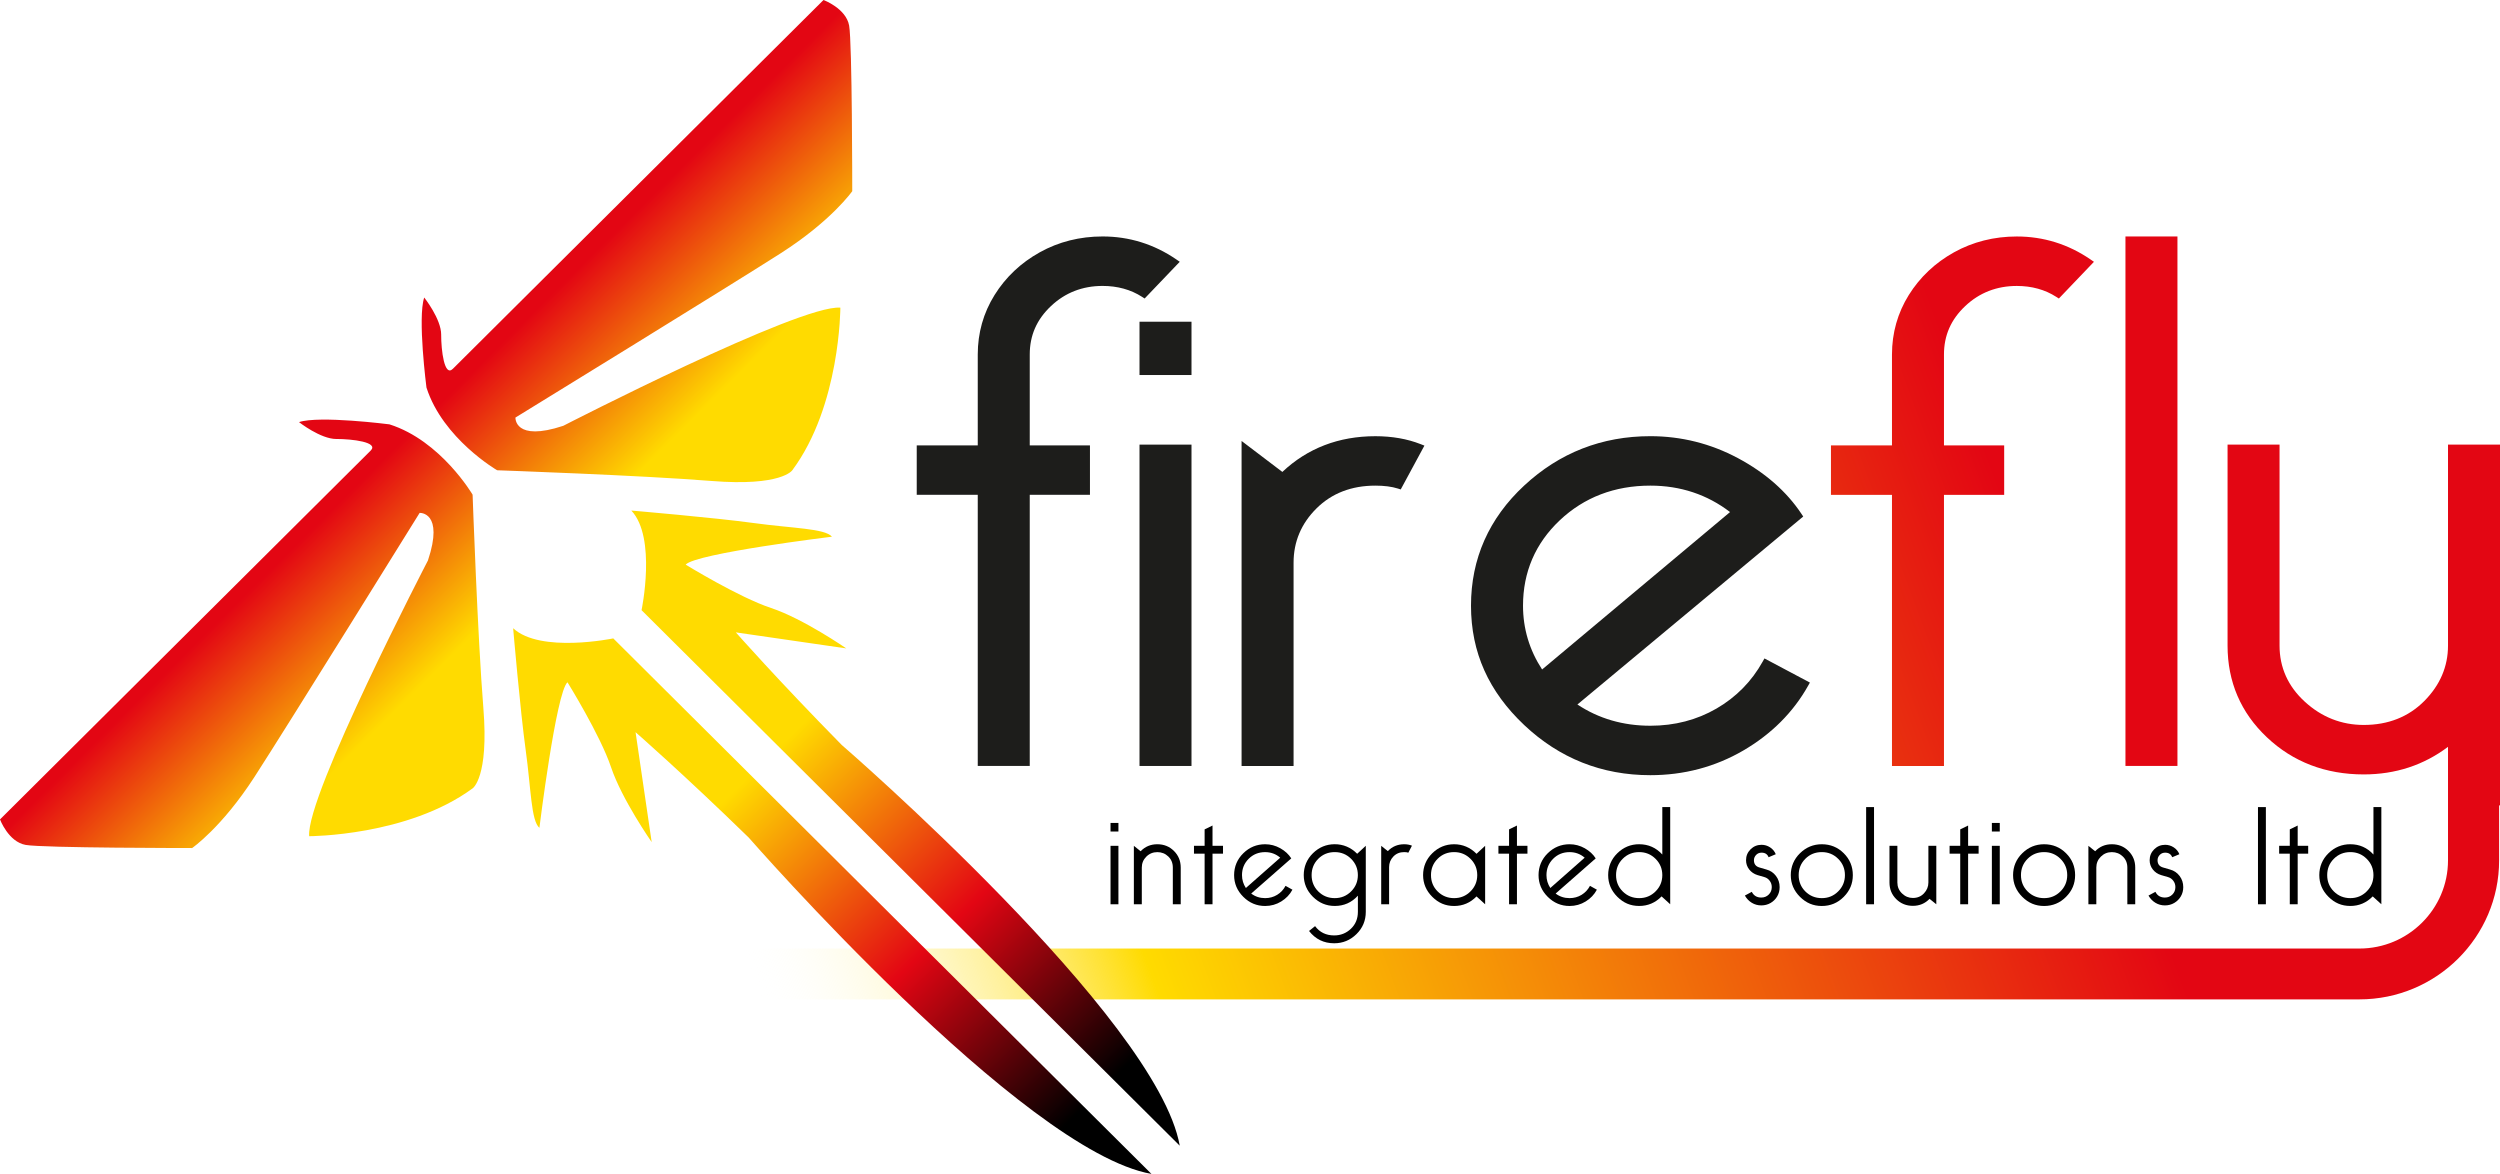
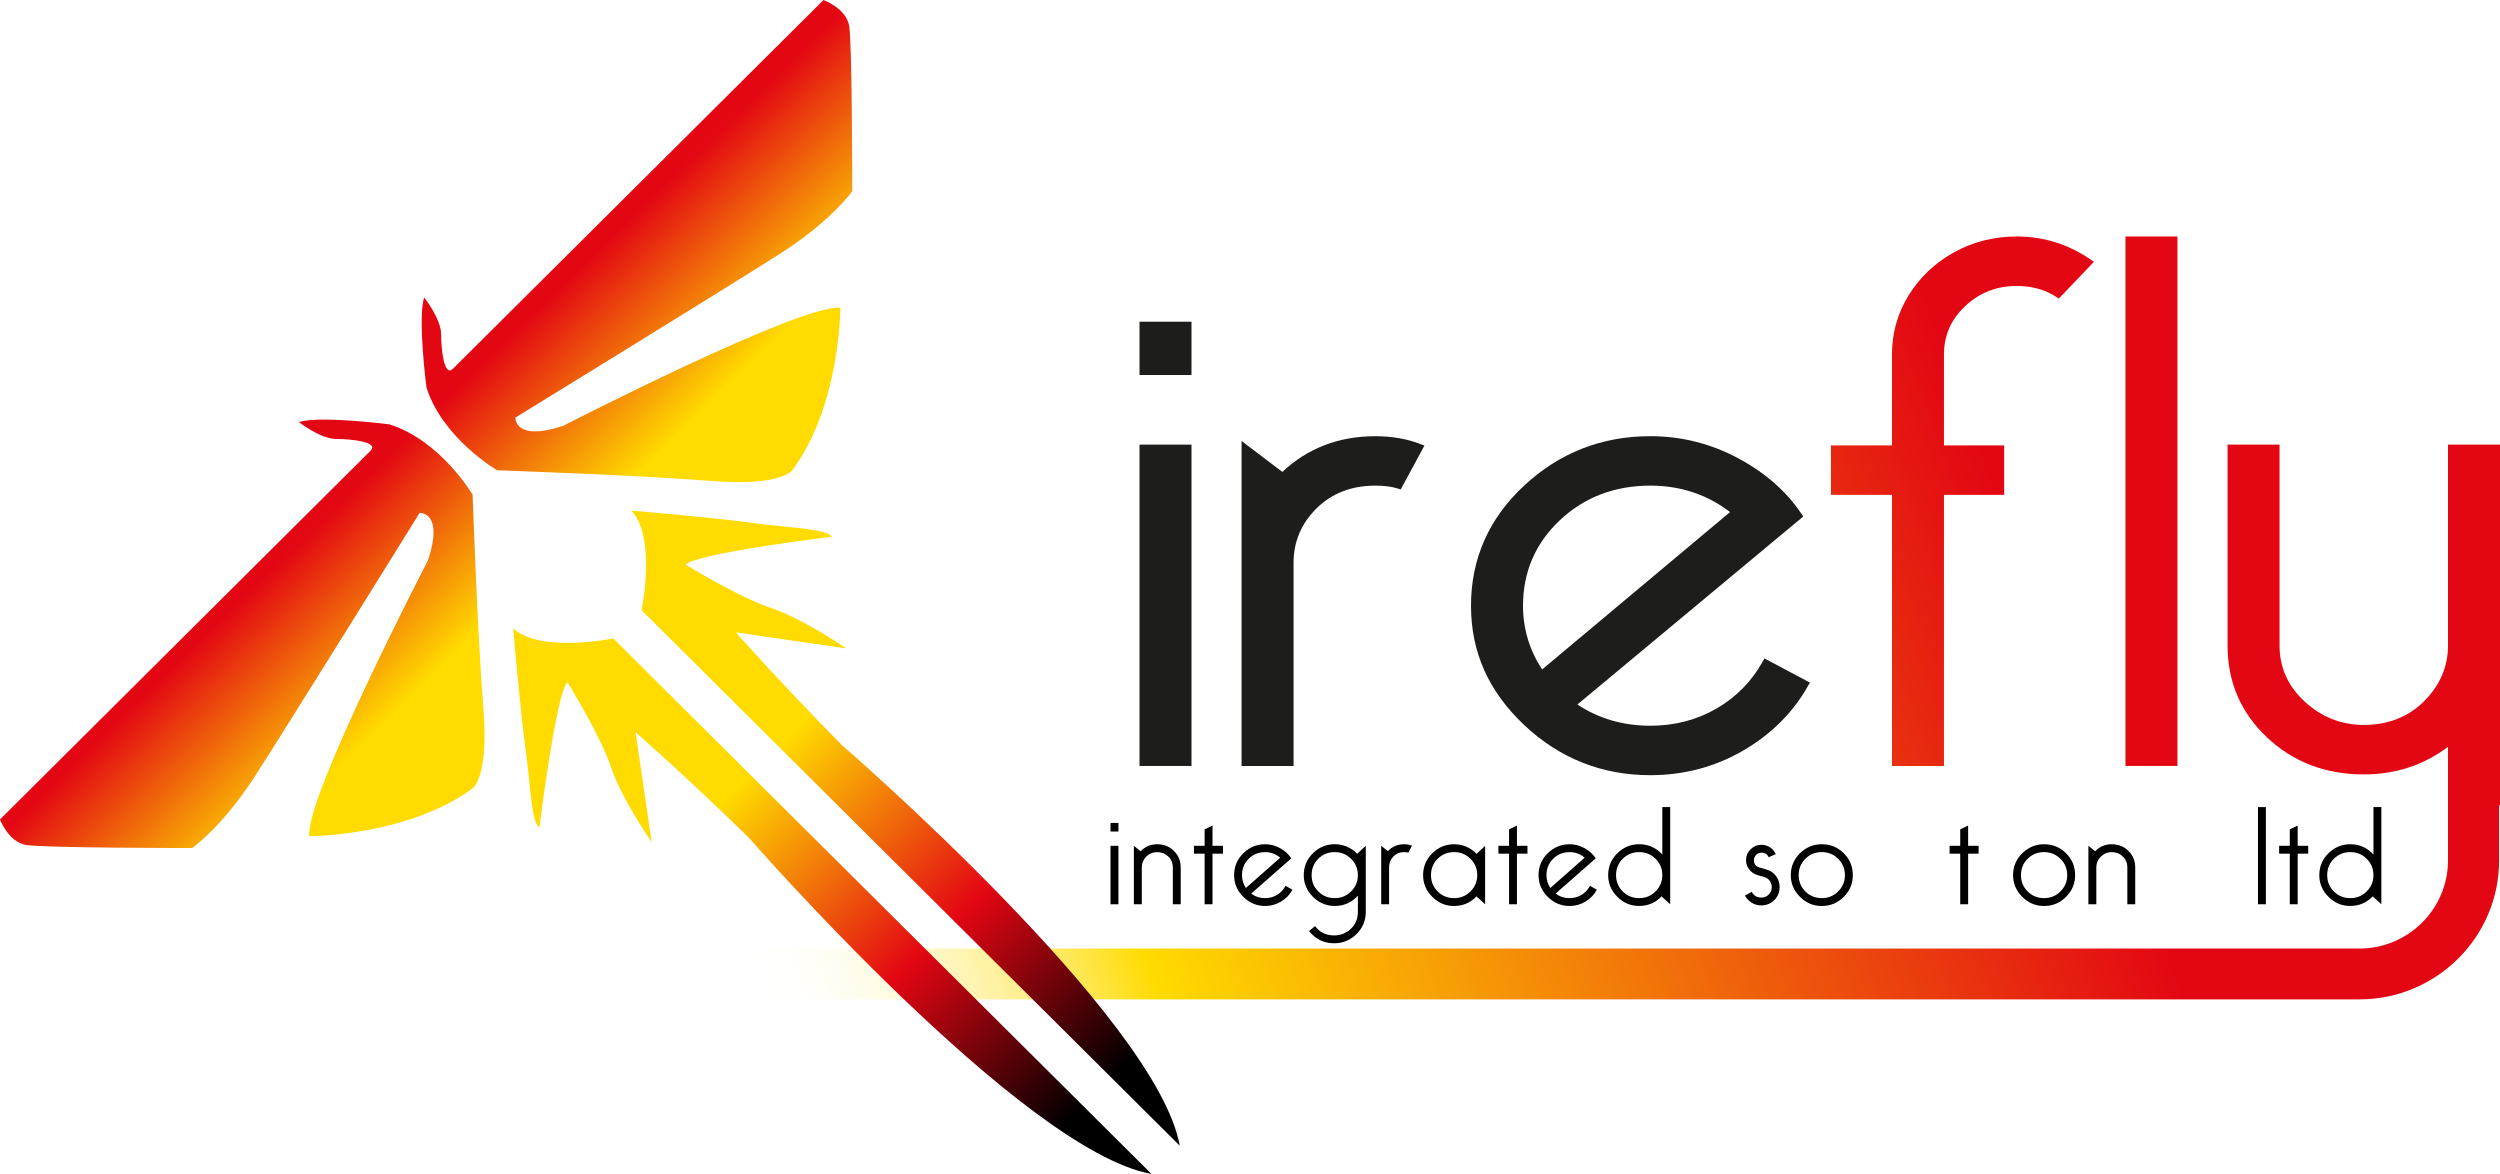
<svg xmlns="http://www.w3.org/2000/svg" width="345" height="162" viewBox="0 0 345 162" fill="none">
  <g clip-path="url(#clip0_12809_1055)">
    <path d="M164.427 44.397H157.252V51.753H164.427V44.397Z" fill="#1D1D1B" />
    <path d="M153.253 113.566H154.342V114.749H153.253V113.566ZM153.253 116.723H154.342V124.79H153.253V116.723Z" fill="black" />
    <path d="M156.473 124.79V116.723L157.406 117.472C158.027 116.828 158.793 116.506 159.706 116.506C160.62 116.506 161.386 116.815 162.007 117.434C162.629 118.052 162.94 118.814 162.94 119.723V124.793H161.85V119.723C161.85 119.105 161.642 118.594 161.225 118.196C160.809 117.794 160.303 117.593 159.71 117.593C159.117 117.593 158.611 117.8 158.194 118.215C157.777 118.629 157.569 119.133 157.569 119.723V124.793H156.48L156.473 124.79Z" fill="black" />
    <path d="M166.237 117.807H164.769V116.723H166.237V114.456L167.327 113.923V116.723H168.775V117.807H167.327V124.79H166.237V117.807Z" fill="black" />
    <path d="M177.404 122.245L178.356 122.778C178 123.447 177.484 123.989 176.808 124.404C176.135 124.818 175.395 125.026 174.588 125.026C173.424 125.026 172.421 124.605 171.576 123.763C170.73 122.921 170.307 121.923 170.307 120.766C170.307 119.608 170.73 118.575 171.576 117.749C172.421 116.92 173.424 116.506 174.588 116.506C175.328 116.506 176.023 116.691 176.68 117.057C177.334 117.427 177.84 117.893 178.196 118.457L172.665 123.31C173.219 123.731 173.86 123.942 174.588 123.942C175.196 123.942 175.748 123.792 176.244 123.489C176.741 123.186 177.126 122.771 177.404 122.245ZM171.934 122.542L176.671 118.362C176.074 117.848 175.382 117.593 174.588 117.593C173.69 117.593 172.931 117.899 172.319 118.511C171.704 119.124 171.396 119.876 171.396 120.769C171.396 121.413 171.576 122.006 171.931 122.545L171.934 122.542Z" fill="black" />
    <path d="M181.48 127.806C182.115 128.66 182.993 129.088 184.117 129.088C185.015 129.088 185.787 128.781 186.428 128.169C187.069 127.557 187.389 126.779 187.389 125.832V123.603C186.53 124.55 185.467 125.022 184.198 125.022C183.034 125.022 182.031 124.601 181.185 123.76C180.34 122.918 179.917 121.92 179.917 120.762C179.917 119.605 180.34 118.572 181.185 117.746C182.031 116.917 183.034 116.502 184.198 116.502C185.361 116.502 186.431 116.942 187.29 117.822L188.479 116.719V125.832C188.479 127.041 188.049 128.067 187.19 128.909C186.332 129.751 185.306 130.172 184.117 130.172C182.692 130.172 181.535 129.607 180.647 128.475L181.48 127.806ZM184.194 117.59C183.297 117.59 182.538 117.896 181.926 118.508C181.314 119.12 181.003 119.873 181.003 120.766C181.003 121.658 181.31 122.414 181.926 123.023C182.541 123.635 183.297 123.941 184.194 123.941C185.092 123.941 185.832 123.632 186.453 123.013C187.075 122.395 187.386 121.646 187.386 120.766C187.386 119.885 187.075 119.136 186.453 118.518C185.832 117.899 185.079 117.59 184.194 117.59Z" fill="black" />
    <path d="M194.849 116.704L194.352 117.67C194.195 117.615 194.003 117.59 193.779 117.59C193.17 117.59 192.673 117.794 192.282 118.202C191.891 118.61 191.696 119.095 191.696 119.663V124.79H190.606V116.723L191.52 117.453C192.128 116.822 192.881 116.506 193.779 116.506C194.176 116.506 194.532 116.573 194.849 116.704Z" fill="black" />
    <path d="M203.76 123.706C202.902 124.586 201.87 125.026 200.668 125.026C199.466 125.026 198.502 124.605 197.656 123.763C196.81 122.921 196.387 121.923 196.387 120.766C196.387 119.608 196.81 118.575 197.656 117.749C198.502 116.92 199.505 116.506 200.668 116.506C201.831 116.506 202.902 116.946 203.76 117.826L204.949 116.723V124.79L203.76 123.706ZM200.668 117.59C199.768 117.59 199.011 117.896 198.399 118.508C197.784 119.12 197.477 119.873 197.477 120.766C197.477 121.659 197.784 122.414 198.399 123.023C199.015 123.632 199.771 123.942 200.668 123.942C201.565 123.942 202.306 123.632 202.927 123.014C203.549 122.395 203.86 121.646 203.86 120.766C203.86 119.886 203.549 119.136 202.927 118.518C202.306 117.899 201.553 117.59 200.668 117.59Z" fill="black" />
    <path d="M208.25 117.807H206.782V116.723H208.25V114.456L209.339 113.923V116.723H210.788V117.807H209.339V124.79H208.25V117.807Z" fill="black" />
    <path d="M219.417 122.245L220.369 122.778C220.013 123.447 219.497 123.989 218.821 124.404C218.145 124.818 217.408 125.026 216.6 125.026C215.437 125.026 214.434 124.605 213.588 123.763C212.742 122.921 212.319 121.923 212.319 120.766C212.319 119.608 212.742 118.575 213.588 117.749C214.434 116.92 215.437 116.506 216.6 116.506C217.341 116.506 218.036 116.691 218.693 117.057C219.346 117.427 219.853 117.893 220.208 118.457L214.678 123.31C215.232 123.731 215.873 123.942 216.6 123.942C217.209 123.942 217.76 123.792 218.257 123.489C218.754 123.186 219.138 122.771 219.417 122.245ZM213.947 122.542L218.686 118.362C218.09 117.848 217.398 117.593 216.604 117.593C215.703 117.593 214.947 117.899 214.335 118.511C213.72 119.124 213.412 119.876 213.412 120.769C213.412 121.413 213.591 122.006 213.947 122.545V122.542Z" fill="black" />
    <path d="M226.207 116.506C227.476 116.506 228.54 116.981 229.399 117.925V111.375H230.488V124.786L229.299 123.702C228.441 124.582 227.409 125.022 226.207 125.022C225.005 125.022 224.041 124.602 223.195 123.76C222.349 122.918 221.926 121.92 221.926 120.763C221.926 119.605 222.349 118.572 223.195 117.746C224.041 116.917 225.044 116.503 226.207 116.503V116.506ZM226.207 117.59C225.307 117.59 224.55 117.896 223.938 118.508C223.323 119.12 223.016 119.873 223.016 120.766C223.016 121.659 223.323 122.414 223.938 123.023C224.554 123.632 225.31 123.942 226.207 123.942C227.104 123.942 227.845 123.632 228.466 123.014C229.088 122.395 229.399 121.646 229.399 120.766C229.399 119.886 229.088 119.136 228.466 118.518C227.845 117.899 227.091 117.59 226.207 117.59Z" fill="black" />
    <path d="M241.748 123.074C242.011 123.6 242.45 123.862 243.056 123.862C243.466 123.862 243.809 123.725 244.088 123.447C244.366 123.17 244.504 122.829 244.504 122.421C244.504 122.092 244.408 121.799 244.216 121.544C244.023 121.289 243.783 121.12 243.492 121.04L242.54 120.763C242.066 120.619 241.681 120.358 241.389 119.985C241.098 119.608 240.954 119.184 240.954 118.712C240.954 118.119 241.162 117.619 241.579 117.204C241.995 116.79 242.501 116.583 243.094 116.583C243.517 116.583 243.911 116.7 244.273 116.936C244.635 117.172 244.898 117.488 245.055 117.883L244.065 118.298C243.905 117.877 243.581 117.667 243.094 117.667C242.79 117.667 242.54 117.772 242.341 117.982C242.142 118.193 242.043 118.435 242.043 118.712C242.043 119.239 242.299 119.573 242.815 119.717L243.767 119.994C244.309 120.138 244.748 120.434 245.084 120.881C245.421 121.327 245.59 121.84 245.59 122.421C245.59 122.893 245.478 123.323 245.254 123.703C245.03 124.085 244.725 124.385 244.341 124.611C243.956 124.834 243.527 124.946 243.053 124.946C242.578 124.946 242.142 124.825 241.745 124.583C241.348 124.34 241.031 124.009 240.793 123.588L241.745 123.074H241.748Z" fill="black" />
    <path d="M251.41 116.506C252.598 116.506 253.611 116.92 254.441 117.749C255.274 118.578 255.691 119.583 255.691 120.766C255.691 121.949 255.274 122.921 254.441 123.763C253.608 124.605 252.598 125.026 251.41 125.026C250.221 125.026 249.243 124.605 248.397 123.763C247.551 122.921 247.128 121.923 247.128 120.766C247.128 119.608 247.551 118.575 248.397 117.749C249.243 116.92 250.246 116.506 251.41 116.506ZM251.41 117.59C250.509 117.59 249.753 117.896 249.141 118.508C248.526 119.12 248.218 119.873 248.218 120.766C248.218 121.659 248.526 122.414 249.141 123.023C249.756 123.632 250.512 123.942 251.41 123.942C252.307 123.942 253.047 123.632 253.669 123.014C254.29 122.395 254.601 121.646 254.601 120.766C254.601 119.886 254.29 119.136 253.669 118.518C253.047 117.899 252.294 117.59 251.41 117.59Z" fill="black" />
-     <path d="M257.527 124.79V111.379H258.616V124.79H257.527Z" fill="black" />
-     <path d="M267.21 116.722V124.789L266.278 124.04C265.656 124.684 264.89 125.006 263.98 125.006C263.07 125.006 262.301 124.697 261.68 124.078C261.058 123.46 260.747 122.698 260.747 121.789V116.719H261.837V121.789C261.837 122.382 262.051 122.883 262.481 123.297C262.91 123.712 263.41 123.919 263.977 123.919C264.599 123.919 265.112 123.705 265.512 123.278C265.916 122.851 266.118 122.353 266.118 121.789V116.719H267.207L267.21 116.722Z" fill="black" />
    <path d="M270.511 117.807H269.043V116.723H270.511V114.456L271.6 113.923V116.723H273.049V117.807H271.6V124.79H270.511V117.807Z" fill="black" />
-     <path d="M274.878 113.566H275.968V114.749H274.878V113.566ZM274.878 116.723H275.968V124.79H274.878V116.723Z" fill="black" />
    <path d="M282.085 116.506C283.274 116.506 284.287 116.92 285.116 117.749C285.95 118.578 286.366 119.583 286.366 120.766C286.366 121.949 285.95 122.921 285.116 123.763C284.283 124.605 283.274 125.026 282.085 125.026C280.896 125.026 279.919 124.605 279.073 123.763C278.227 122.921 277.804 121.923 277.804 120.766C277.804 119.608 278.227 118.575 279.073 117.749C279.919 116.92 280.922 116.506 282.085 116.506ZM282.085 117.59C281.185 117.59 280.428 117.896 279.816 118.508C279.201 119.12 278.894 119.873 278.894 120.766C278.894 121.659 279.201 122.414 279.816 123.023C280.432 123.632 281.188 123.942 282.085 123.942C282.982 123.942 283.723 123.632 284.344 123.014C284.966 122.395 285.277 121.646 285.277 120.766C285.277 119.886 284.966 119.136 284.344 118.518C283.723 117.899 282.97 117.59 282.085 117.59Z" fill="black" />
    <path d="M288.199 124.79V116.723L289.132 117.472C289.753 116.828 290.519 116.506 291.432 116.506C292.346 116.506 293.111 116.815 293.73 117.434C294.352 118.052 294.662 118.814 294.662 119.723V124.793H293.573V119.723C293.573 119.105 293.365 118.594 292.948 118.196C292.531 117.794 292.025 117.593 291.432 117.593C290.839 117.593 290.333 117.8 289.917 118.215C289.5 118.629 289.292 119.133 289.292 119.723V124.793H288.202L288.199 124.79Z" fill="black" />
-     <path d="M297.447 123.074C297.71 123.6 298.149 123.862 298.754 123.862C299.164 123.862 299.507 123.725 299.786 123.447C300.065 123.17 300.203 122.829 300.203 122.421C300.203 122.092 300.107 121.799 299.914 121.544C299.722 121.289 299.482 121.12 299.19 121.04L298.238 120.763C297.764 120.619 297.38 120.358 297.088 119.985C296.796 119.608 296.652 119.184 296.652 118.712C296.652 118.119 296.861 117.619 297.277 117.204C297.694 116.79 298.2 116.583 298.793 116.583C299.216 116.583 299.61 116.7 299.972 116.936C300.334 117.172 300.597 117.488 300.754 117.883L299.764 118.298C299.603 117.877 299.28 117.667 298.793 117.667C298.488 117.667 298.238 117.772 298.04 117.982C297.841 118.193 297.742 118.435 297.742 118.712C297.742 119.239 297.998 119.573 298.514 119.717L299.466 119.994C300.007 120.138 300.446 120.434 300.783 120.881C301.119 121.327 301.289 121.84 301.289 122.421C301.289 122.893 301.177 123.323 300.953 123.703C300.728 124.085 300.424 124.385 300.039 124.611C299.655 124.834 299.225 124.946 298.751 124.946C298.277 124.946 297.841 124.825 297.444 124.583C297.046 124.34 296.729 124.009 296.492 123.588L297.444 123.074H297.447Z" fill="black" />
    <path d="M311.601 124.79V111.379H312.69V124.79H311.601Z" fill="black" />
    <path d="M315.991 117.807H314.523V116.723H315.991V114.456L317.08 113.923V116.723H318.529V117.807H317.08V124.79H315.991V117.807Z" fill="black" />
    <path d="M324.345 116.506C325.613 116.506 326.677 116.981 327.536 117.925V111.375H328.626V124.786L327.437 123.702C326.578 124.582 325.546 125.022 324.345 125.022C323.143 125.022 322.178 124.602 321.332 123.76C320.486 122.918 320.063 121.92 320.063 120.763C320.063 119.605 320.486 118.572 321.332 117.746C322.178 116.917 323.181 116.503 324.345 116.503V116.506ZM324.345 117.59C323.444 117.59 322.688 117.896 322.076 118.508C321.461 119.12 321.153 119.873 321.153 120.766C321.153 121.659 321.461 122.414 322.076 123.023C322.691 123.632 323.447 123.942 324.345 123.942C325.242 123.942 325.982 123.632 326.604 123.014C327.225 122.395 327.536 121.646 327.536 120.766C327.536 119.886 327.225 119.136 326.604 118.518C325.982 117.899 325.229 117.59 324.345 117.59Z" fill="black" />
-     <path d="M134.93 105.703H142.105V68.286H150.414V61.462H142.105V48.922C142.105 46.285 143.063 44.097 145.037 42.235C146.988 40.392 149.385 39.458 152.157 39.458C154.217 39.458 156.054 39.965 157.611 40.969L157.96 41.193L162.805 36.126L162.321 35.794C159.255 33.696 155.836 32.631 152.157 32.631C149.017 32.631 146.101 33.365 143.492 34.816C140.884 36.266 138.782 38.25 137.25 40.711C135.709 43.182 134.93 45.944 134.93 48.922V61.462H126.509V68.286H134.93V105.703Z" fill="#1D1D1B" />
    <path d="M164.427 61.357H157.252V105.703H164.427V61.357Z" fill="#1D1D1B" />
    <path d="M178.513 77.647C178.513 74.758 179.577 72.239 181.679 70.157C183.778 68.072 186.511 67.017 189.802 67.017C191.013 67.017 192.058 67.15 192.907 67.418L193.301 67.543L196.57 61.494L196.047 61.29C194.199 60.563 192.096 60.196 189.802 60.196C184.752 60.196 180.436 61.854 176.965 65.126L171.338 60.853V105.709H178.513V77.653V77.647Z" fill="#1D1D1B" />
    <path d="M210.339 100.056C215.2 104.647 221.058 106.975 227.748 106.975C232.382 106.975 236.698 105.83 240.576 103.57C244.453 101.309 247.462 98.302 249.516 94.639L249.766 94.195L243.492 90.863L243.254 91.294C241.736 94.026 239.589 96.211 236.874 97.782C234.16 99.355 231.091 100.152 227.752 100.152C223.99 100.152 220.606 99.166 217.683 97.221L248.846 71.279L248.599 70.909C246.542 67.817 243.591 65.228 239.829 63.219C236.067 61.21 232.001 60.193 227.748 60.193C221.061 60.193 215.203 62.485 210.342 67.004C205.468 71.531 202.998 77.111 202.998 83.584C202.998 90.057 205.468 95.458 210.339 100.056ZM215.238 71.809C218.606 68.63 222.817 67.016 227.748 67.016C231.892 67.016 235.59 68.244 238.746 70.664L212.81 92.388C211.06 89.709 210.176 86.75 210.176 83.587C210.176 78.948 211.88 74.984 215.238 71.812V71.809Z" fill="#1D1D1B" />
    <path d="M261.093 68.289H252.672V61.465H261.093V48.925C261.093 45.947 261.875 43.182 263.413 40.714C264.948 38.253 267.047 36.27 269.655 34.819C272.264 33.371 275.18 32.635 278.32 32.635C281.999 32.635 285.418 33.7 288.481 35.798L288.965 36.129L284.123 41.196L283.774 40.973C282.217 39.971 280.384 39.461 278.32 39.461C275.548 39.461 273.151 40.395 271.2 42.238C269.226 44.1 268.268 46.288 268.268 48.925V61.465H276.577V68.289H268.268V105.706H261.093V68.289ZM300.488 32.631H293.313V105.703H300.488V32.631ZM345 61.357H337.825V89.094C337.825 91.983 336.723 94.559 334.547 96.746C332.372 98.934 329.561 100.043 326.2 100.043C323.127 100.043 320.387 98.966 318.064 96.836C315.75 94.719 314.578 92.114 314.578 89.094V61.357H307.403V89.094C307.403 94.09 309.229 98.35 312.834 101.749C316.43 105.148 320.925 106.87 326.2 106.87C330.577 106.87 334.483 105.588 337.825 103.063V111.149V118.728C337.825 125.44 332.34 130.899 325.594 130.899H83.811V137.914H325.597C336.23 137.914 344.878 129.308 344.878 118.728V111.149H345V61.357Z" fill="url(#paint0_linear_12809_1055)" />
    <path d="M46.412 60.582C44.227 60.582 41.263 58.251 41.263 58.251C44.073 57.32 53.747 58.561 53.747 58.561C60.848 60.812 65.219 68.267 65.219 68.267C65.219 68.267 65.921 88.067 66.703 97.694C67.484 107.32 65.219 108.796 65.219 108.796C56.246 115.396 42.666 115.396 42.666 115.396C42.199 109.807 59.054 77.351 59.054 77.351C61.316 70.594 57.91 70.779 57.91 70.779C57.91 70.779 39.622 100.257 35.098 107.246C30.573 114.236 26.513 117.029 26.513 117.029C26.513 117.029 5.912 117.029 3.534 116.598C1.157 116.168 0 113.081 0 113.081L51.152 62.183C52.324 61.016 48.598 60.579 46.412 60.579V60.582ZM70.814 86.693C70.814 86.693 71.804 98.172 72.544 103.5C73.284 108.828 73.284 113.257 74.438 114.242C74.438 114.242 76.745 95.548 78.312 94.154C78.312 94.154 82.843 101.453 84.327 105.879C85.81 110.307 89.931 116.209 89.931 116.209L87.707 101.042C87.707 101.042 94.299 106.794 103.322 115.584C103.322 115.584 141.134 158.878 158.899 162L84.631 88.099C84.631 88.099 74.563 90.191 70.817 86.696L70.814 86.693ZM60.883 46.183C60.883 44.008 58.541 41.059 58.541 41.059C57.605 43.855 58.852 53.481 58.852 53.481C61.114 60.547 68.606 64.896 68.606 64.896C68.606 64.896 88.505 65.595 98.179 66.373C107.856 67.151 109.337 64.896 109.337 64.896C115.97 55.968 115.97 42.455 115.97 42.455C110.353 41.99 77.735 58.761 77.735 58.761C70.945 61.013 71.131 57.623 71.131 57.623C71.131 57.623 100.755 39.426 107.779 34.924C114.803 30.422 117.61 26.382 117.61 26.382C117.61 26.382 117.61 5.883 117.178 3.517C116.745 1.151 113.643 0 113.643 0L62.492 50.899C61.319 52.066 60.88 48.357 60.88 46.183H60.883ZM88.537 84.206L162.805 158.107C159.671 140.43 116.159 102.805 116.159 102.805C107.324 93.826 101.544 87.267 101.544 87.267L116.787 89.48C116.787 89.48 110.856 85.379 106.405 83.903C101.954 82.427 94.622 77.918 94.622 77.918C96.023 76.359 114.81 74.063 114.81 74.063C113.82 72.915 109.372 72.915 104.014 72.179C98.66 71.442 87.124 70.457 87.124 70.457C90.639 74.184 88.534 84.203 88.534 84.203L88.537 84.206Z" fill="url(#paint1_linear_12809_1055)" />
  </g>
  <defs>
    <linearGradient id="paint0_linear_12809_1055" x1="103.646" y1="158.081" x2="348.406" y2="67.357" gradientUnits="userSpaceOnUse">
      <stop offset="0.03" stop-color="white" stop-opacity="0" />
      <stop offset="0.23" stop-color="#FFDB00" />
      <stop offset="0.74" stop-color="#E30613" />
    </linearGradient>
    <linearGradient id="paint1_linear_12809_1055" x1="156.588" y1="157.307" x2="42.924" y2="41.325" gradientUnits="userSpaceOnUse">
      <stop offset="0.05" />
      <stop offset="0.24" stop-color="#E30613" />
      <stop offset="0.45" stop-color="#FFDB00" />
      <stop offset="0.7" stop-color="#FFDB00" />
      <stop offset="0.86" stop-color="#E30613" />
    </linearGradient>
    <clipPath id="clip0_12809_1055">
      <rect width="345" height="162" fill="white" />
    </clipPath>
  </defs>
</svg>